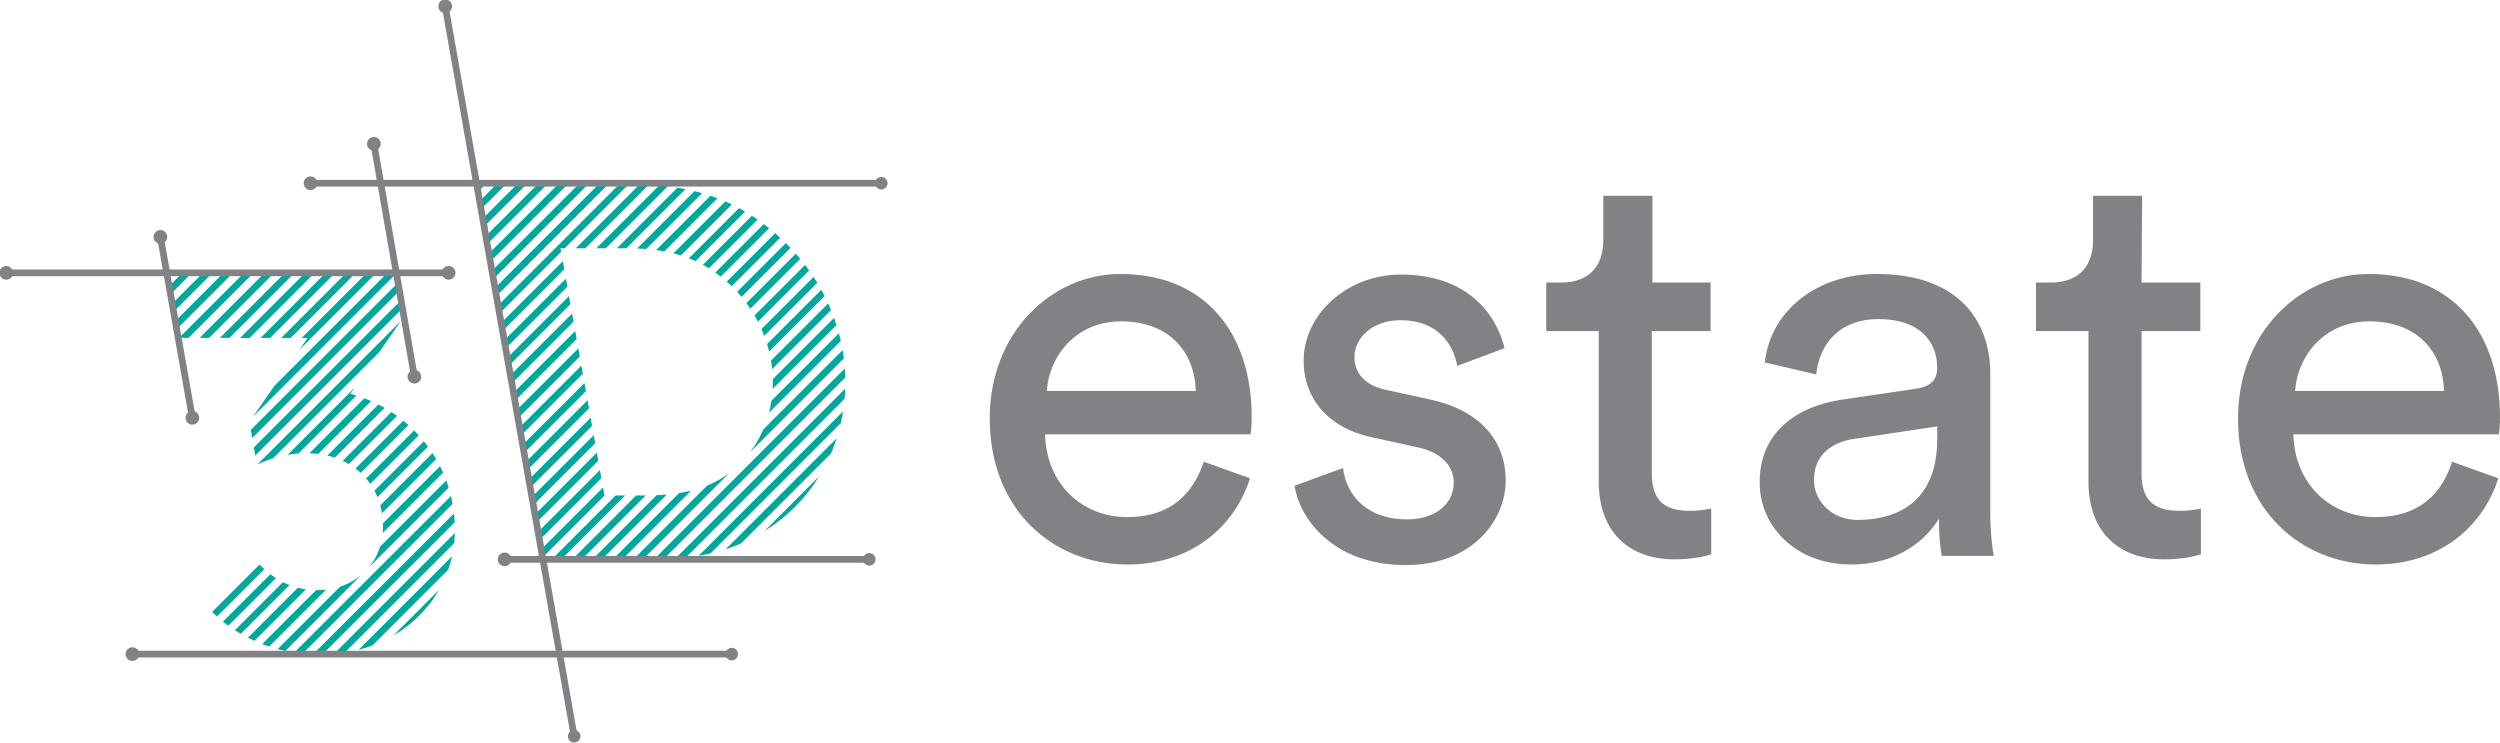
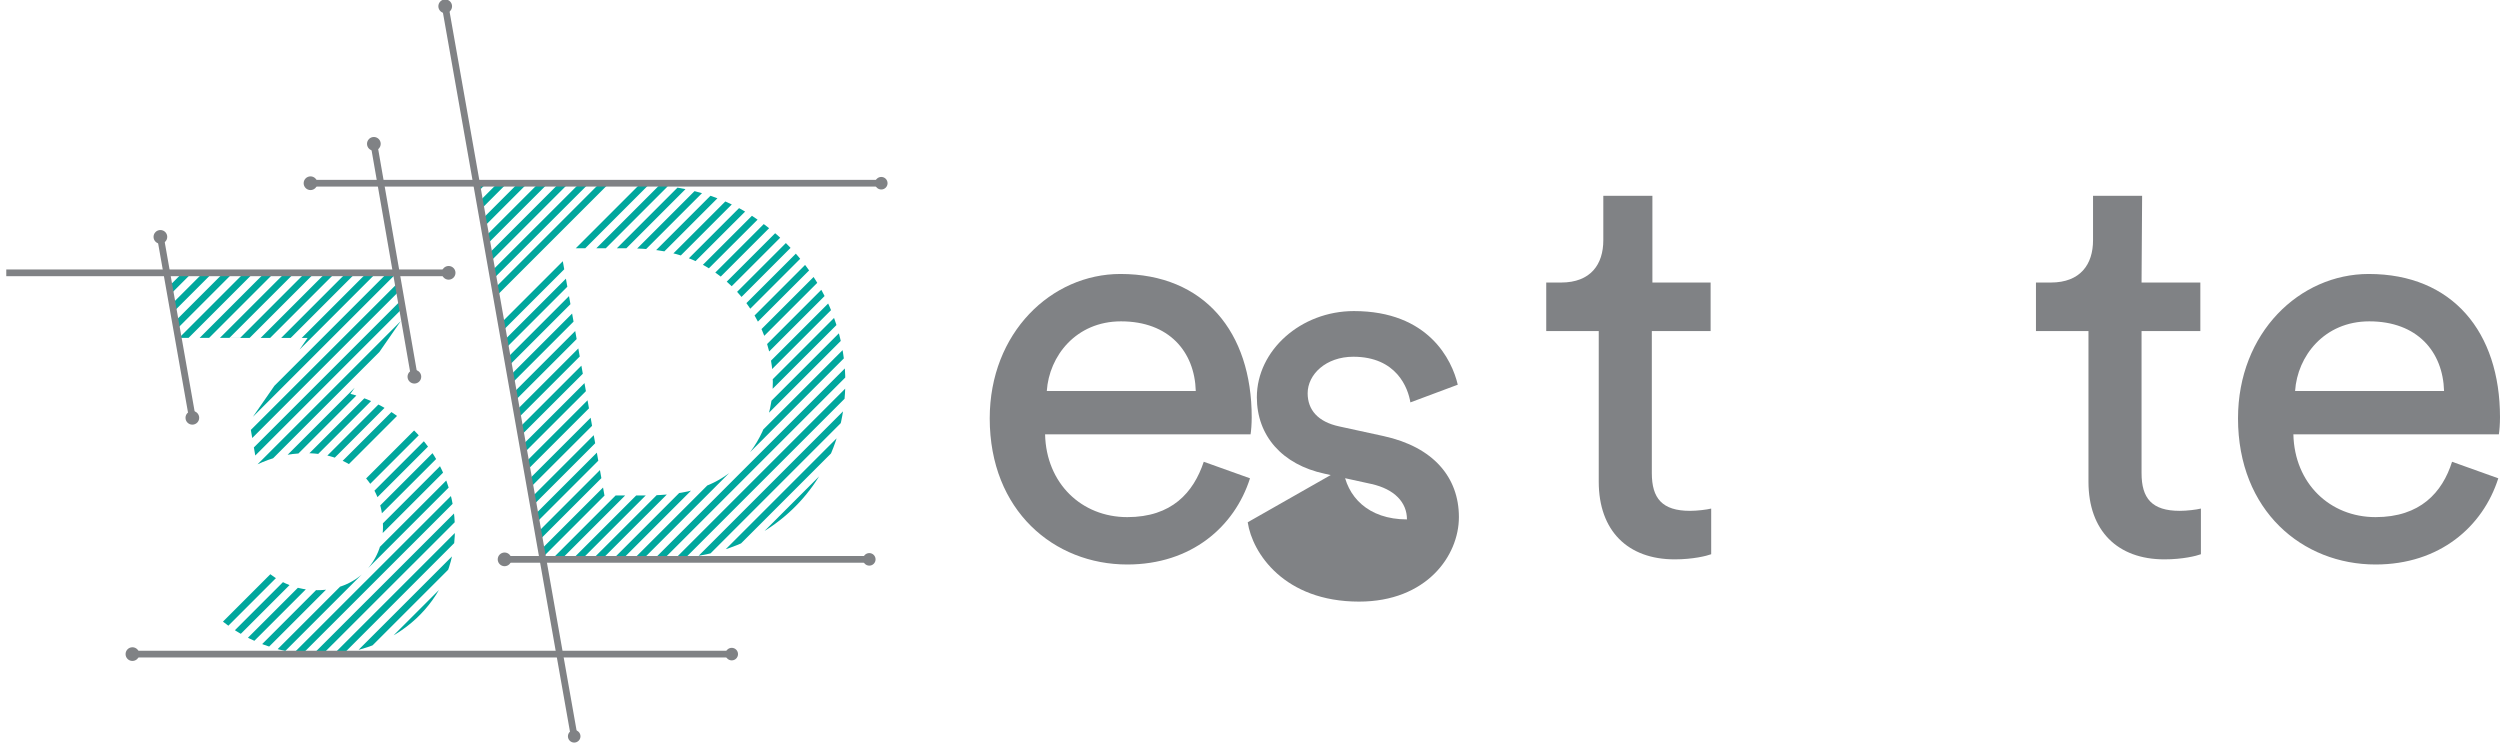
<svg xmlns="http://www.w3.org/2000/svg" xmlns:xlink="http://www.w3.org/1999/xlink" version="1.1" id="Layer_1" x="0px" y="0px" viewBox="0 0 438 130.1" style="enable-background:new 0 0 438 130.1;" xml:space="preserve">
  <style type="text/css">
	.st0{clip-path:url(#SVGID_2_);}
	.st1{fill:none;stroke:#00A79D;stroke-width:1.177;stroke-miterlimit:10;}
	.st2{clip-path:url(#SVGID_4_);}
	.st3{fill:#808285;}
	.st4{fill:none;stroke:#808285;stroke-width:1.177;stroke-miterlimit:10;}
	.st5{fill:none;}
</style>
  <g>
    <g>
      <g>
        <g>
          <defs>
            <path id="SVGID_1_" d="M44.9,98.3c2.5,2.8,5.9,5.1,10.7,5.1c6.8,0,11.5-4.9,11.5-11.1c0-7.8-5.7-12.9-13.4-12.9       c-3.4,0-6.1,0.8-8.7,2l-1.3-7.5l10.2-14.7H31.4l-2-11.3h40.1l1.3,7.5L61.4,69c10.2,2.7,18.3,11.9,18.3,23.8       c0,12.3-10.2,21.9-23.6,21.9c-8,0-15.1-3.2-19.8-8.4L44.9,98.3z" />
          </defs>
          <clipPath id="SVGID_2_">
            <use xlink:href="#SVGID_1_" style="overflow:visible;" />
          </clipPath>
          <g class="st0">
            <line class="st1" x1="67.2" y1="9.8" x2="-53.9" y2="130.9" />
            <line class="st1" x1="70.8" y1="9.8" x2="-50.3" y2="130.9" />
            <line class="st1" x1="74.4" y1="9.8" x2="-46.7" y2="130.9" />
            <line class="st1" x1="78" y1="9.8" x2="-43.1" y2="130.9" />
            <line class="st1" x1="81.6" y1="9.8" x2="-39.5" y2="130.9" />
            <line class="st1" x1="85.2" y1="9.8" x2="-35.9" y2="130.9" />
            <line class="st1" x1="88.8" y1="9.8" x2="-32.4" y2="130.9" />
            <line class="st1" x1="92.3" y1="9.8" x2="-28.8" y2="130.9" />
            <line class="st1" x1="95.9" y1="9.8" x2="-25.2" y2="130.9" />
            <line class="st1" x1="99.5" y1="9.8" x2="-21.6" y2="130.9" />
            <line class="st1" x1="103.1" y1="9.8" x2="-18" y2="130.9" />
            <line class="st1" x1="106.7" y1="9.8" x2="-14.4" y2="130.9" />
            <line class="st1" x1="110.3" y1="9.8" x2="-10.8" y2="130.9" />
            <line class="st1" x1="113.9" y1="9.8" x2="-7.2" y2="130.9" />
            <line class="st1" x1="117.5" y1="9.8" x2="-3.6" y2="130.9" />
            <line class="st1" x1="121.1" y1="9.8" x2="0" y2="130.9" />
            <line class="st1" x1="124.7" y1="9.8" x2="3.5" y2="130.9" />
            <line class="st1" x1="128.2" y1="9.8" x2="7.1" y2="130.9" />
            <line class="st1" x1="131.8" y1="9.8" x2="10.7" y2="130.9" />
+             <line class="st1" x1="139" y1="9.8" x2="17.9" y2="130.9" />
+             <line class="st1" x1="142.6" y1="9.8" x2="21.5" y2="130.9" />
+             <line class="st1" x1="146.2" y1="9.8" x2="25.1" y2="130.9" />
+             <line class="st1" x1="149.8" y1="9.8" x2="28.7" y2="130.9" />
+             <line class="st1" x1="153.4" y1="9.8" x2="32.3" y2="130.9" />
+             <line class="st1" x1="157" y1="9.8" x2="35.8" y2="130.9" />
+             <line class="st1" x1="160.6" y1="9.8" x2="39.4" y2="130.9" />
+             <line class="st1" x1="164.1" y1="9.8" x2="43" y2="130.9" />
+             <line class="st1" x1="167.7" y1="9.8" x2="46.6" y2="130.9" />
+             <line class="st1" x1="171.3" y1="9.8" x2="50.2" y2="130.9" />
+             <line class="st1" x1="174.9" y1="9.8" x2="53.8" y2="130.9" />
+             <line class="st1" x1="178.5" y1="9.8" x2="57.4" y2="130.9" />
+             <line class="st1" x1="182.1" y1="9.8" x2="61" y2="130.9" />
+             <line class="st1" x1="185.7" y1="9.8" x2="64.6" y2="130.9" />
+             <line class="st1" x1="189.3" y1="9.8" x2="68.2" y2="130.9" />
+             <line class="st1" x1="192.9" y1="9.8" x2="71.7" y2="130.9" />
+             <line class="st1" x1="196.4" y1="9.8" x2="75.3" y2="130.9" />
+             <line class="st1" x1="200" y1="9.8" x2="78.9" y2="130.9" />
+             <line class="st1" x1="203.6" y1="9.8" x2="82.5" y2="130.9" />
+             <line class="st1" x1="207.2" y1="9.8" x2="86.1" y2="130.9" />
+             <line class="st1" x1="210.8" y1="9.8" x2="89.7" y2="130.9" />
+             <line class="st1" x1="214.4" y1="9.8" x2="93.3" y2="130.9" />
+             <line class="st1" x1="218" y1="9.8" x2="96.9" y2="130.9" />
+           </g>
+         </g>
+       </g>
+       <g>
+         <g>
+           <defs>
+             <path id="SVGID_3_" d="M132.9,38.6c-5.6-4-12.6-6.4-23-6.4H83.5l11.7,65.9H113c9.9,0,16.1-1.9,21.3-5.3       c8.6-5.5,13.8-15,13.8-25.9C148.1,55.6,142.2,45.1,132.9,38.6z M128.6,82.2c-3.4,2.9-7.8,4.6-15.6,4.6h-7.1l-7.7-43.3h11.7       c7.8,0,12.4,1.9,16.3,4.9c5.6,4.4,9.2,11.2,9.2,18.5C135.4,73.3,132.8,78.6,128.6,82.2z" />
+           </defs>
+           <clipPath id="SVGID_4_">
+             <use xlink:href="#SVGID_3_" style="overflow:visible;" />
+           </clipPath>
+           <g class="st2">
+             <line class="st1" x1="67.2" y1="9.8" x2="-53.9" y2="130.9" />
+             <line class="st1" x1="70.8" y1="9.8" x2="-50.3" y2="130.9" />
+             <line class="st1" x1="74.4" y1="9.8" x2="-46.7" y2="130.9" />
+             <line class="st1" x1="78" y1="9.8" x2="-43.1" y2="130.9" />
+             <line class="st1" x1="81.6" y1="9.8" x2="-39.5" y2="130.9" />
+             <line class="st1" x1="85.2" y1="9.8" x2="-35.9" y2="130.9" />
+             <line class="st1" x1="88.8" y1="9.8" x2="-32.4" y2="130.9" />
+             <line class="st1" x1="92.3" y1="9.8" x2="-28.8" y2="130.9" />
+             <line class="st1" x1="95.9" y1="9.8" x2="-25.2" y2="130.9" />
+             <line class="st1" x1="99.5" y1="9.8" x2="-21.6" y2="130.9" />
+             <line class="st1" x1="103.1" y1="9.8" x2="-18" y2="130.9" />
+             <line class="st1" x1="106.7" y1="9.8" x2="-14.4" y2="130.9" />
+             <line class="st1" x1="110.3" y1="9.8" x2="-10.8" y2="130.9" />
+             <line class="st1" x1="113.9" y1="9.8" x2="-7.2" y2="130.9" />
+             <line class="st1" x1="117.5" y1="9.8" x2="-3.6" y2="130.9" />
+             <line class="st1" x1="121.1" y1="9.8" x2="0" y2="130.9" />
+             <line class="st1" x1="124.7" y1="9.8" x2="3.5" y2="130.9" />
+             <line class="st1" x1="128.2" y1="9.8" x2="7.1" y2="130.9" />
            <line class="st1" x1="135.4" y1="9.8" x2="14.3" y2="130.9" />
            <line class="st1" x1="139" y1="9.8" x2="17.9" y2="130.9" />
            <line class="st1" x1="142.6" y1="9.8" x2="21.5" y2="130.9" />
            <line class="st1" x1="146.2" y1="9.8" x2="25.1" y2="130.9" />
            <line class="st1" x1="149.8" y1="9.8" x2="28.7" y2="130.9" />
            <line class="st1" x1="153.4" y1="9.8" x2="32.3" y2="130.9" />
            <line class="st1" x1="157" y1="9.8" x2="35.8" y2="130.9" />
            <line class="st1" x1="160.6" y1="9.8" x2="39.4" y2="130.9" />
            <line class="st1" x1="164.1" y1="9.8" x2="43" y2="130.9" />
            <line class="st1" x1="167.7" y1="9.8" x2="46.6" y2="130.9" />
            <line class="st1" x1="171.3" y1="9.8" x2="50.2" y2="130.9" />
            <line class="st1" x1="174.9" y1="9.8" x2="53.8" y2="130.9" />
            <line class="st1" x1="178.5" y1="9.8" x2="57.4" y2="130.9" />
            <line class="st1" x1="182.1" y1="9.8" x2="61" y2="130.9" />
            <line class="st1" x1="185.7" y1="9.8" x2="64.6" y2="130.9" />
            <line class="st1" x1="189.3" y1="9.8" x2="68.2" y2="130.9" />
            <line class="st1" x1="192.9" y1="9.8" x2="71.7" y2="130.9" />
            <line class="st1" x1="196.4" y1="9.8" x2="75.3" y2="130.9" />
            <line class="st1" x1="200" y1="9.8" x2="78.9" y2="130.9" />
            <line class="st1" x1="203.6" y1="9.8" x2="82.5" y2="130.9" />
            <line class="st1" x1="207.2" y1="9.8" x2="86.1" y2="130.9" />
            <line class="st1" x1="210.8" y1="9.8" x2="89.7" y2="130.9" />
            <line class="st1" x1="214.4" y1="9.8" x2="93.3" y2="130.9" />
            <line class="st1" x1="218" y1="9.8" x2="96.9" y2="130.9" />
          </g>
        </g>
      </g>
-       <g>
-         <g>
-           <defs>
-             <path id="SVGID_3_" d="M132.9,38.6c-5.6-4-12.6-6.4-23-6.4H83.5l11.7,65.9H113c9.9,0,16.1-1.9,21.3-5.3       c8.6-5.5,13.8-15,13.8-25.9C148.1,55.6,142.2,45.1,132.9,38.6z M128.6,82.2c-3.4,2.9-7.8,4.6-15.6,4.6h-7.1l-7.7-43.3h11.7       c7.8,0,12.4,1.9,16.3,4.9c5.6,4.4,9.2,11.2,9.2,18.5C135.4,73.3,132.8,78.6,128.6,82.2z" />
-           </defs>
-           <clipPath id="SVGID_4_">
-             <use xlink:href="#SVGID_3_" style="overflow:visible;" />
-           </clipPath>
-           <g class="st2">
-             <line class="st1" x1="67.2" y1="9.8" x2="-53.9" y2="130.9" />
-             <line class="st1" x1="70.8" y1="9.8" x2="-50.3" y2="130.9" />
-             <line class="st1" x1="74.4" y1="9.8" x2="-46.7" y2="130.9" />
-             <line class="st1" x1="78" y1="9.8" x2="-43.1" y2="130.9" />
-             <line class="st1" x1="81.6" y1="9.8" x2="-39.5" y2="130.9" />
-             <line class="st1" x1="85.2" y1="9.8" x2="-35.9" y2="130.9" />
-             <line class="st1" x1="88.8" y1="9.8" x2="-32.4" y2="130.9" />
-             <line class="st1" x1="92.3" y1="9.8" x2="-28.8" y2="130.9" />
-             <line class="st1" x1="95.9" y1="9.8" x2="-25.2" y2="130.9" />
-             <line class="st1" x1="99.5" y1="9.8" x2="-21.6" y2="130.9" />
-             <line class="st1" x1="103.1" y1="9.8" x2="-18" y2="130.9" />
-             <line class="st1" x1="106.7" y1="9.8" x2="-14.4" y2="130.9" />
-             <line class="st1" x1="110.3" y1="9.8" x2="-10.8" y2="130.9" />
-             <line class="st1" x1="113.9" y1="9.8" x2="-7.2" y2="130.9" />
-             <line class="st1" x1="117.5" y1="9.8" x2="-3.6" y2="130.9" />
-             <line class="st1" x1="121.1" y1="9.8" x2="0" y2="130.9" />
-             <line class="st1" x1="124.7" y1="9.8" x2="3.5" y2="130.9" />
-             <line class="st1" x1="128.2" y1="9.8" x2="7.1" y2="130.9" />
-             <line class="st1" x1="131.8" y1="9.8" x2="10.7" y2="130.9" />
-             <line class="st1" x1="135.4" y1="9.8" x2="14.3" y2="130.9" />
-             <line class="st1" x1="139" y1="9.8" x2="17.9" y2="130.9" />
-             <line class="st1" x1="142.6" y1="9.8" x2="21.5" y2="130.9" />
-             <line class="st1" x1="146.2" y1="9.8" x2="25.1" y2="130.9" />
-             <line class="st1" x1="149.8" y1="9.8" x2="28.7" y2="130.9" />
-             <line class="st1" x1="153.4" y1="9.8" x2="32.3" y2="130.9" />
-             <line class="st1" x1="157" y1="9.8" x2="35.8" y2="130.9" />
-             <line class="st1" x1="160.6" y1="9.8" x2="39.4" y2="130.9" />
-             <line class="st1" x1="164.1" y1="9.8" x2="43" y2="130.9" />
-             <line class="st1" x1="167.7" y1="9.8" x2="46.6" y2="130.9" />
-             <line class="st1" x1="171.3" y1="9.8" x2="50.2" y2="130.9" />
-             <line class="st1" x1="174.9" y1="9.8" x2="53.8" y2="130.9" />
-             <line class="st1" x1="178.5" y1="9.8" x2="57.4" y2="130.9" />
-             <line class="st1" x1="182.1" y1="9.8" x2="61" y2="130.9" />
-             <line class="st1" x1="185.7" y1="9.8" x2="64.6" y2="130.9" />
-             <line class="st1" x1="189.3" y1="9.8" x2="68.2" y2="130.9" />
-             <line class="st1" x1="192.9" y1="9.8" x2="71.7" y2="130.9" />
-             <line class="st1" x1="196.4" y1="9.8" x2="75.3" y2="130.9" />
-             <line class="st1" x1="200" y1="9.8" x2="78.9" y2="130.9" />
-             <line class="st1" x1="203.6" y1="9.8" x2="82.5" y2="130.9" />
-             <line class="st1" x1="207.2" y1="9.8" x2="86.1" y2="130.9" />
-             <line class="st1" x1="210.8" y1="9.8" x2="89.7" y2="130.9" />
-             <line class="st1" x1="214.4" y1="9.8" x2="93.3" y2="130.9" />
-             <line class="st1" x1="218" y1="9.8" x2="96.9" y2="130.9" />
-           </g>
-         </g>
-       </g>
    </g>
    <g>
      <path class="st3" d="M219,83.8c-2.7,8.5-10.3,15.1-21.5,15.1c-12.8,0-24.1-9.4-24.1-25.6c0-15,10.8-25.3,22.9-25.3    c14.7,0,23,10.2,23,25.1c0,1.2-0.1,2.4-0.2,3h-36c0.2,8.6,6.4,14.5,14.4,14.5c7.8,0,11.6-4.3,13.4-9.7L219,83.8z M209.5,68.5    c-0.2-6.9-4.7-12.2-13.1-12.2c-7.9,0-12.6,6.1-13,12.2H209.5z" />
-       <path class="st3" d="M235.3,82c0.6,5,4.4,9,11.2,9c5.3,0,8.2-3,8.2-6.4c0-3-2.2-5.3-6.2-6.2l-8.2-1.8c-7.5-1.6-11.9-6.7-11.9-13.4    c0-8.2,7.7-15.1,17-15.1c13.1,0,17.2,8.6,18.2,12.9l-8.3,3.1c-0.4-2.5-2.4-8-10-8c-4.8,0-8,3.1-8,6.4c0,2.9,1.8,5,5.5,5.8l7.8,1.7    c8.7,1.9,13.2,7.2,13.2,14.2c0,6.8-5.7,14.8-17.5,14.8c-13.1,0-18.7-8.5-19.5-13.9L235.3,82z" />
+       <path class="st3" d="M235.3,82c0.6,5,4.4,9,11.2,9c0-3-2.2-5.3-6.2-6.2l-8.2-1.8c-7.5-1.6-11.9-6.7-11.9-13.4    c0-8.2,7.7-15.1,17-15.1c13.1,0,17.2,8.6,18.2,12.9l-8.3,3.1c-0.4-2.5-2.4-8-10-8c-4.8,0-8,3.1-8,6.4c0,2.9,1.8,5,5.5,5.8l7.8,1.7    c8.7,1.9,13.2,7.2,13.2,14.2c0,6.8-5.7,14.8-17.5,14.8c-13.1,0-18.7-8.5-19.5-13.9L235.3,82z" />
      <path class="st3" d="M289.4,49.5h10.3V58h-10.3v24.9c0,4.4,1.8,6.6,6.7,6.6c1.2,0,2.9-0.2,3.7-0.4v8c-0.8,0.3-3.2,0.9-6.4,0.9    c-8.2,0-13.3-5-13.3-13.6V58h-9.2v-8.5h2.6c5.2,0,7.4-3.2,7.4-7.4v-7.8h8.6V49.5z" />
-       <path class="st3" d="M322.8,70l12.9-1.9c2.9-0.4,3.7-1.9,3.7-3.6c0-4.7-3.1-8.6-10.3-8.6c-6.6,0-10.3,4.1-10.9,9.7l-9-2.1    c1-9.2,9.3-15.5,19.6-15.5c14.3,0,19.9,8.2,19.9,17.5v24c0,4.2,0.4,6.7,0.6,7.9h-9.1c-0.2-1.2-0.5-3-0.5-6.5    c-2.1,3.4-6.9,8-15.4,8c-9.8,0-16-6.8-16-14.3C308.2,76,314.5,71.2,322.8,70z M339.4,76.9v-2.2l-14.6,2.2c-4,0.6-7,2.9-7,7.2    c0,3.6,3,7,7.8,7C333.2,91,339.4,87.3,339.4,76.9z" />
      <path class="st3" d="M375.2,49.5h10.3V58h-10.3v24.9c0,4.4,1.8,6.6,6.7,6.6c1.2,0,2.9-0.2,3.7-0.4v8c-0.8,0.3-3.2,0.9-6.4,0.9    c-8.2,0-13.3-5-13.3-13.6V58h-9.2v-8.5h2.6c5.2,0,7.4-3.2,7.4-7.4v-7.8h8.6L375.2,49.5L375.2,49.5z" />
      <path class="st3" d="M437.7,83.8c-2.7,8.5-10.3,15.1-21.5,15.1c-12.8,0-24.1-9.4-24.1-25.6c0-15,10.8-25.3,22.9-25.3    c14.7,0,23,10.2,23,25.1c0,1.2-0.1,2.4-0.2,3h-36c0.2,8.6,6.4,14.5,14.4,14.5c7.8,0,11.7-4.3,13.4-9.7L437.7,83.8z M428.2,68.5    c-0.2-6.9-4.7-12.2-13.1-12.2c-7.9,0-12.6,6.1-13,12.2H428.2z" />
      <path class="st3" d="M173.8,75.8" />
      <path class="st3" d="M189.9,75.8" />
      <path class="st3" d="M173.8,68.3" />
      <path class="st3" d="M189.9,68.3" />
    </g>
    <g>
      <g>
        <line class="st4" x1="78" y1="1.1" x2="100.6" y2="129" />
        <g>
          <circle class="st3" cx="78" cy="1.1" r="1.2" />
        </g>
        <g>
          <circle class="st3" cx="100.6" cy="129" r="1.1" />
        </g>
      </g>
    </g>
    <g>
      <g>
        <line class="st4" x1="78.7" y1="47.8" x2="1.1" y2="47.8" />
        <g>
          <circle class="st3" cx="78.6" cy="47.8" r="1.2" />
        </g>
        <g>
-           <circle class="st3" cx="1.1" cy="47.8" r="1.2" />
-         </g>
+           </g>
      </g>
    </g>
    <g>
      <g>
        <line class="st4" x1="128.3" y1="114.6" x2="23.2" y2="114.6" />
        <g>
          <circle class="st3" cx="128.2" cy="114.6" r="1.1" />
        </g>
        <g>
          <circle class="st3" cx="23.2" cy="114.6" r="1.2" />
        </g>
      </g>
    </g>
    <g>
      <g>
        <line class="st4" x1="154.5" y1="32.1" x2="54.4" y2="32.1" />
        <g>
          <circle class="st3" cx="154.4" cy="32.1" r="1.1" />
        </g>
        <g>
          <circle class="st3" cx="54.4" cy="32.1" r="1.2" />
        </g>
      </g>
    </g>
    <g>
      <g>
        <line class="st4" x1="152.3" y1="98" x2="88.4" y2="98" />
        <g>
          <circle class="st3" cx="152.3" cy="98" r="1.1" />
        </g>
        <g>
          <circle class="st3" cx="88.4" cy="98" r="1.2" />
        </g>
      </g>
    </g>
    <g>
      <g>
        <line class="st4" x1="65.5" y1="25.2" x2="72.6" y2="66" />
        <g>
          <circle class="st3" cx="65.5" cy="25.2" r="1.2" />
        </g>
        <g>
          <circle class="st3" cx="72.6" cy="66" r="1.2" />
        </g>
      </g>
    </g>
    <g>
      <g>
        <line class="st4" x1="28.1" y1="41.5" x2="33.7" y2="73.2" />
        <g>
          <circle class="st3" cx="28.1" cy="41.5" r="1.2" />
        </g>
        <g>
          <circle class="st3" cx="33.7" cy="73.2" r="1.2" />
        </g>
      </g>
    </g>
    <g>
      <path class="st5" d="M44.9,98.2c2.5,2.8,5.9,5.1,10.7,5.1c6.8,0,11.5-4.9,11.5-11.1c0-7.8-5.7-12.9-13.4-12.9    c-3.4,0-6.1,0.8-8.7,2l-1.3-7.5l10.2-14.7H31.4l-2-11.3h40.1l1.3,7.5l-9.4,13.5c10.2,2.7,18.3,11.9,18.3,23.8    c0,12.3-10.2,21.9-23.6,21.9c-8,0-15.1-3.2-19.8-8.4L44.9,98.2z" />
      <path class="st5" d="M110,32.1c10.4,0,17.3,2.5,23,6.4c9.2,6.5,15.1,17,15.1,28.3c0,10.9-5.3,20.3-13.8,25.9    c-5.2,3.4-11.4,5.3-21.3,5.3H95.1L83.5,32.1L110,32.1L110,32.1z M98.2,43.4l7.7,43.3h7.1c7.8,0,12.2-1.7,15.6-4.6    c4.1-3.6,6.8-8.8,6.8-15.2c0-7.3-3.7-14.1-9.2-18.5c-3.9-3-8.5-4.9-16.3-4.9C109.9,43.4,98.2,43.4,98.2,43.4z" />
    </g>
  </g>
</svg>